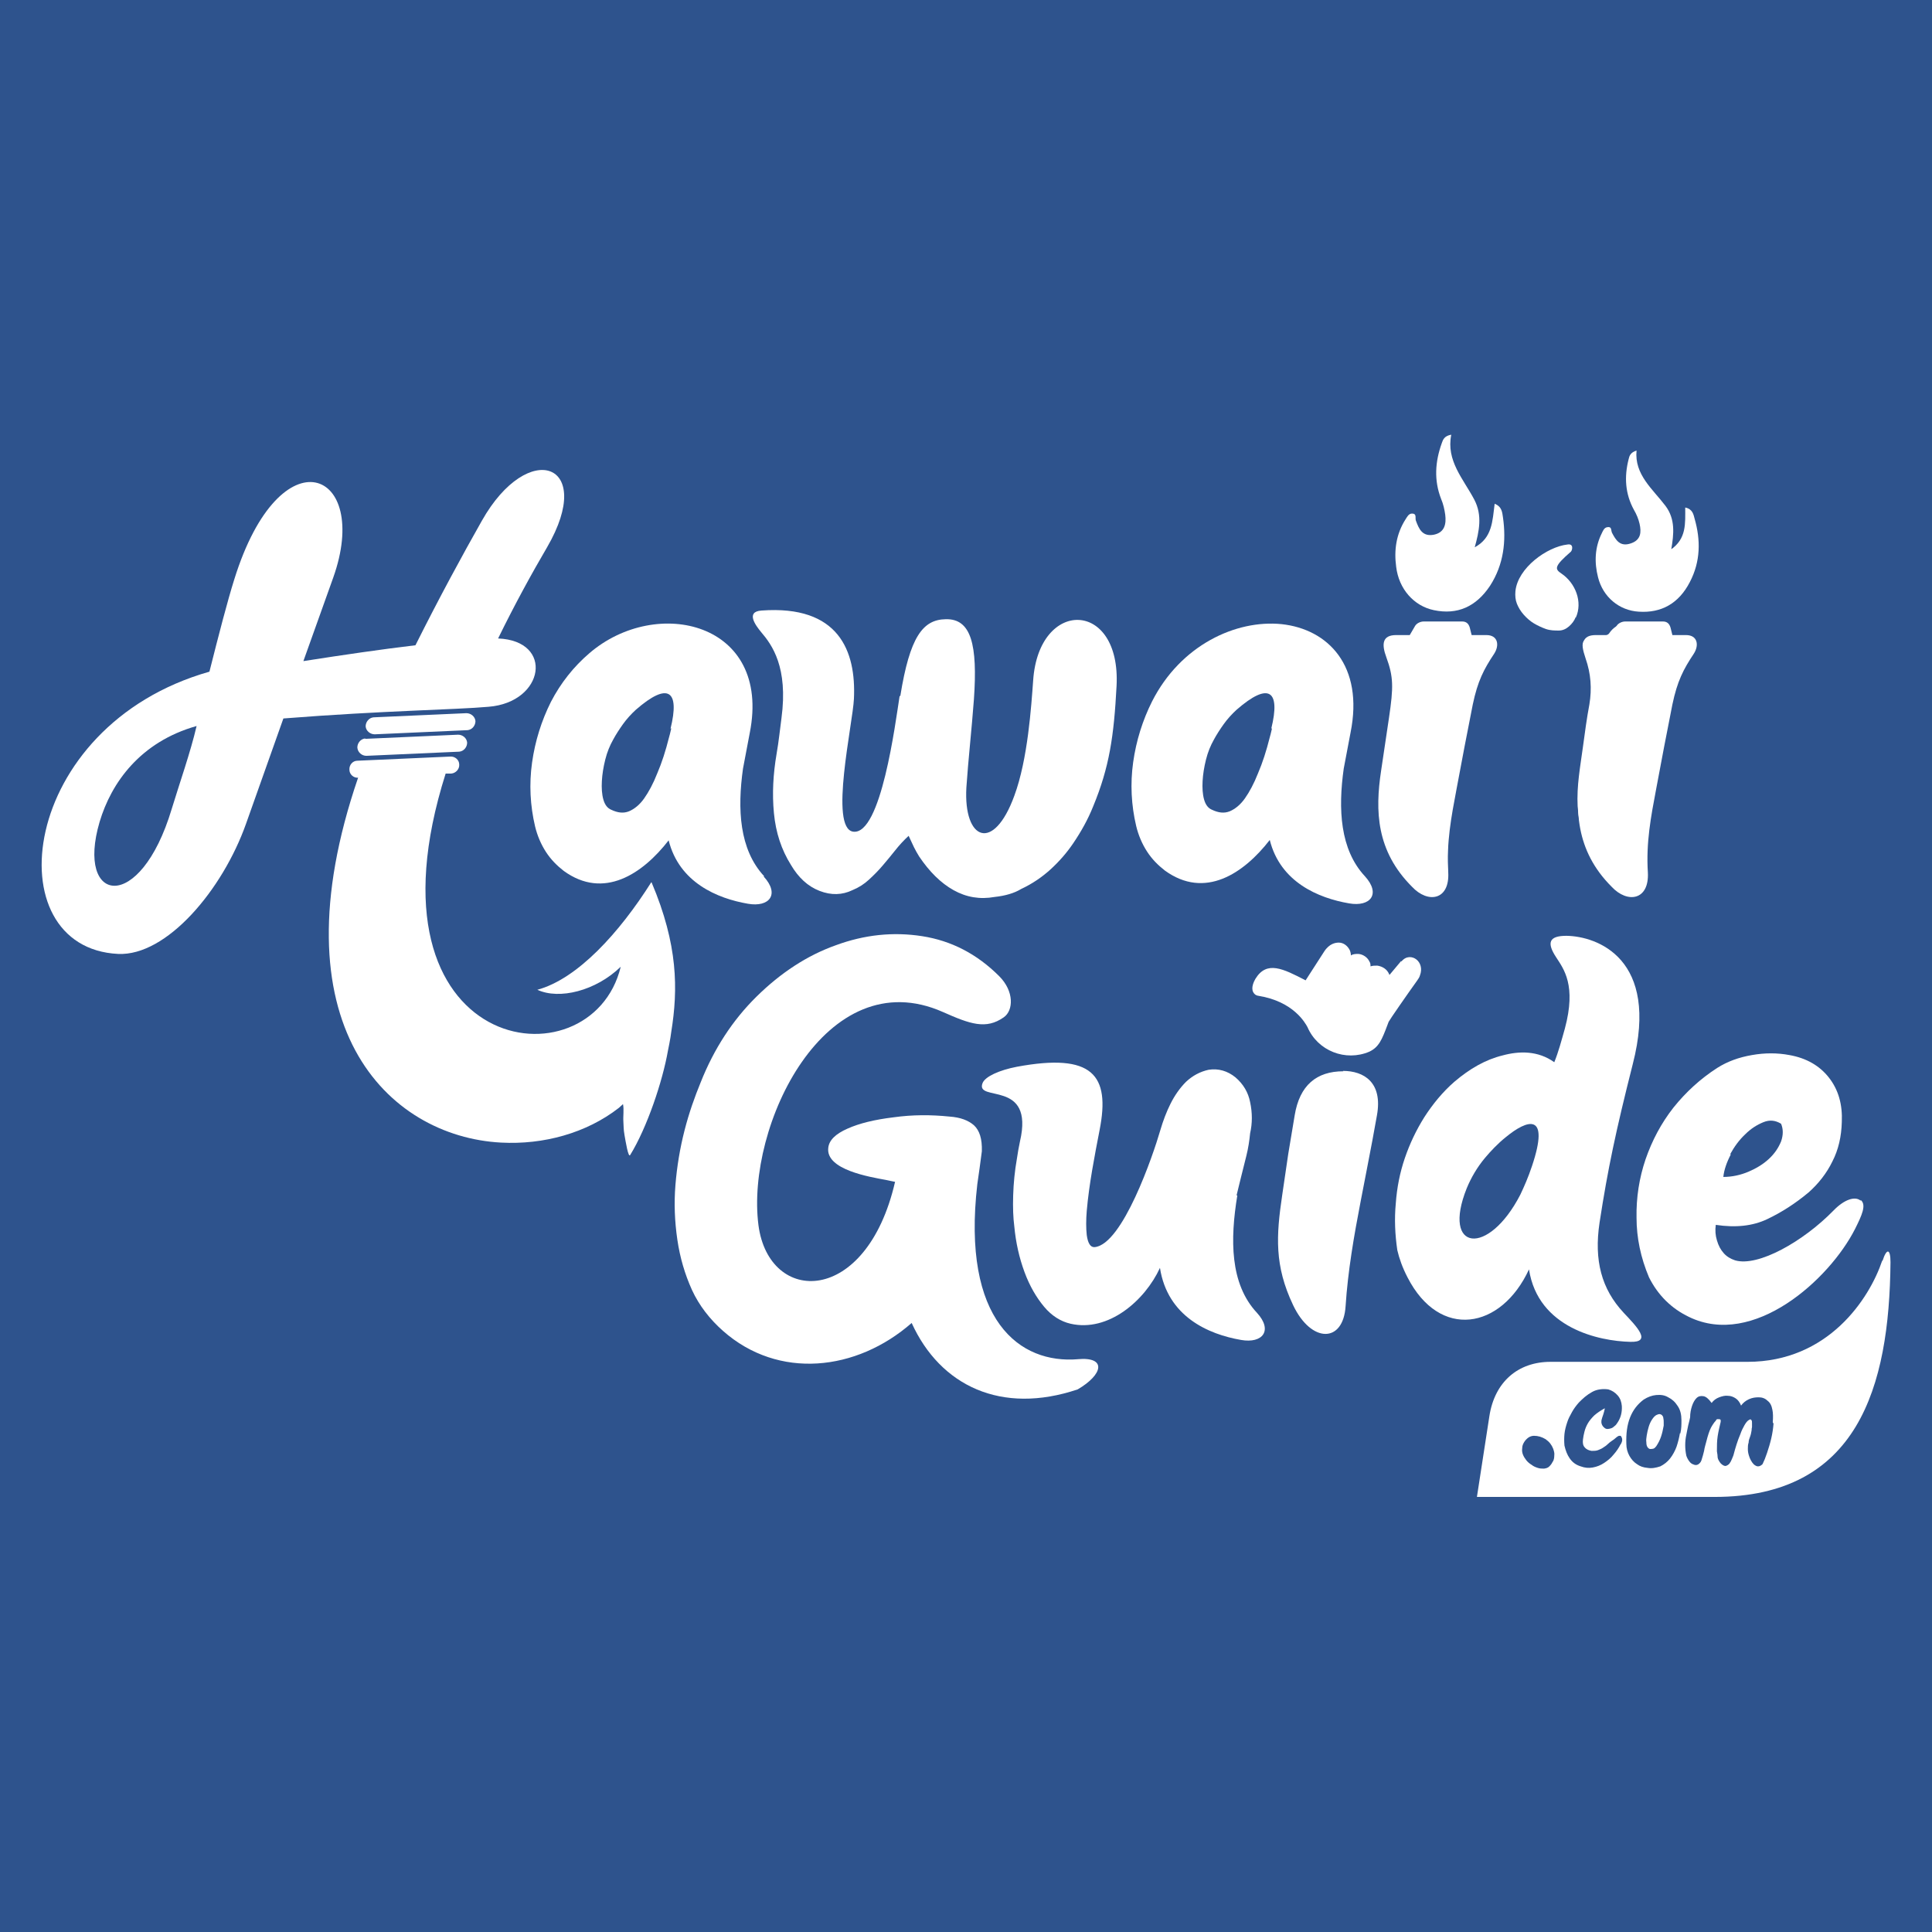
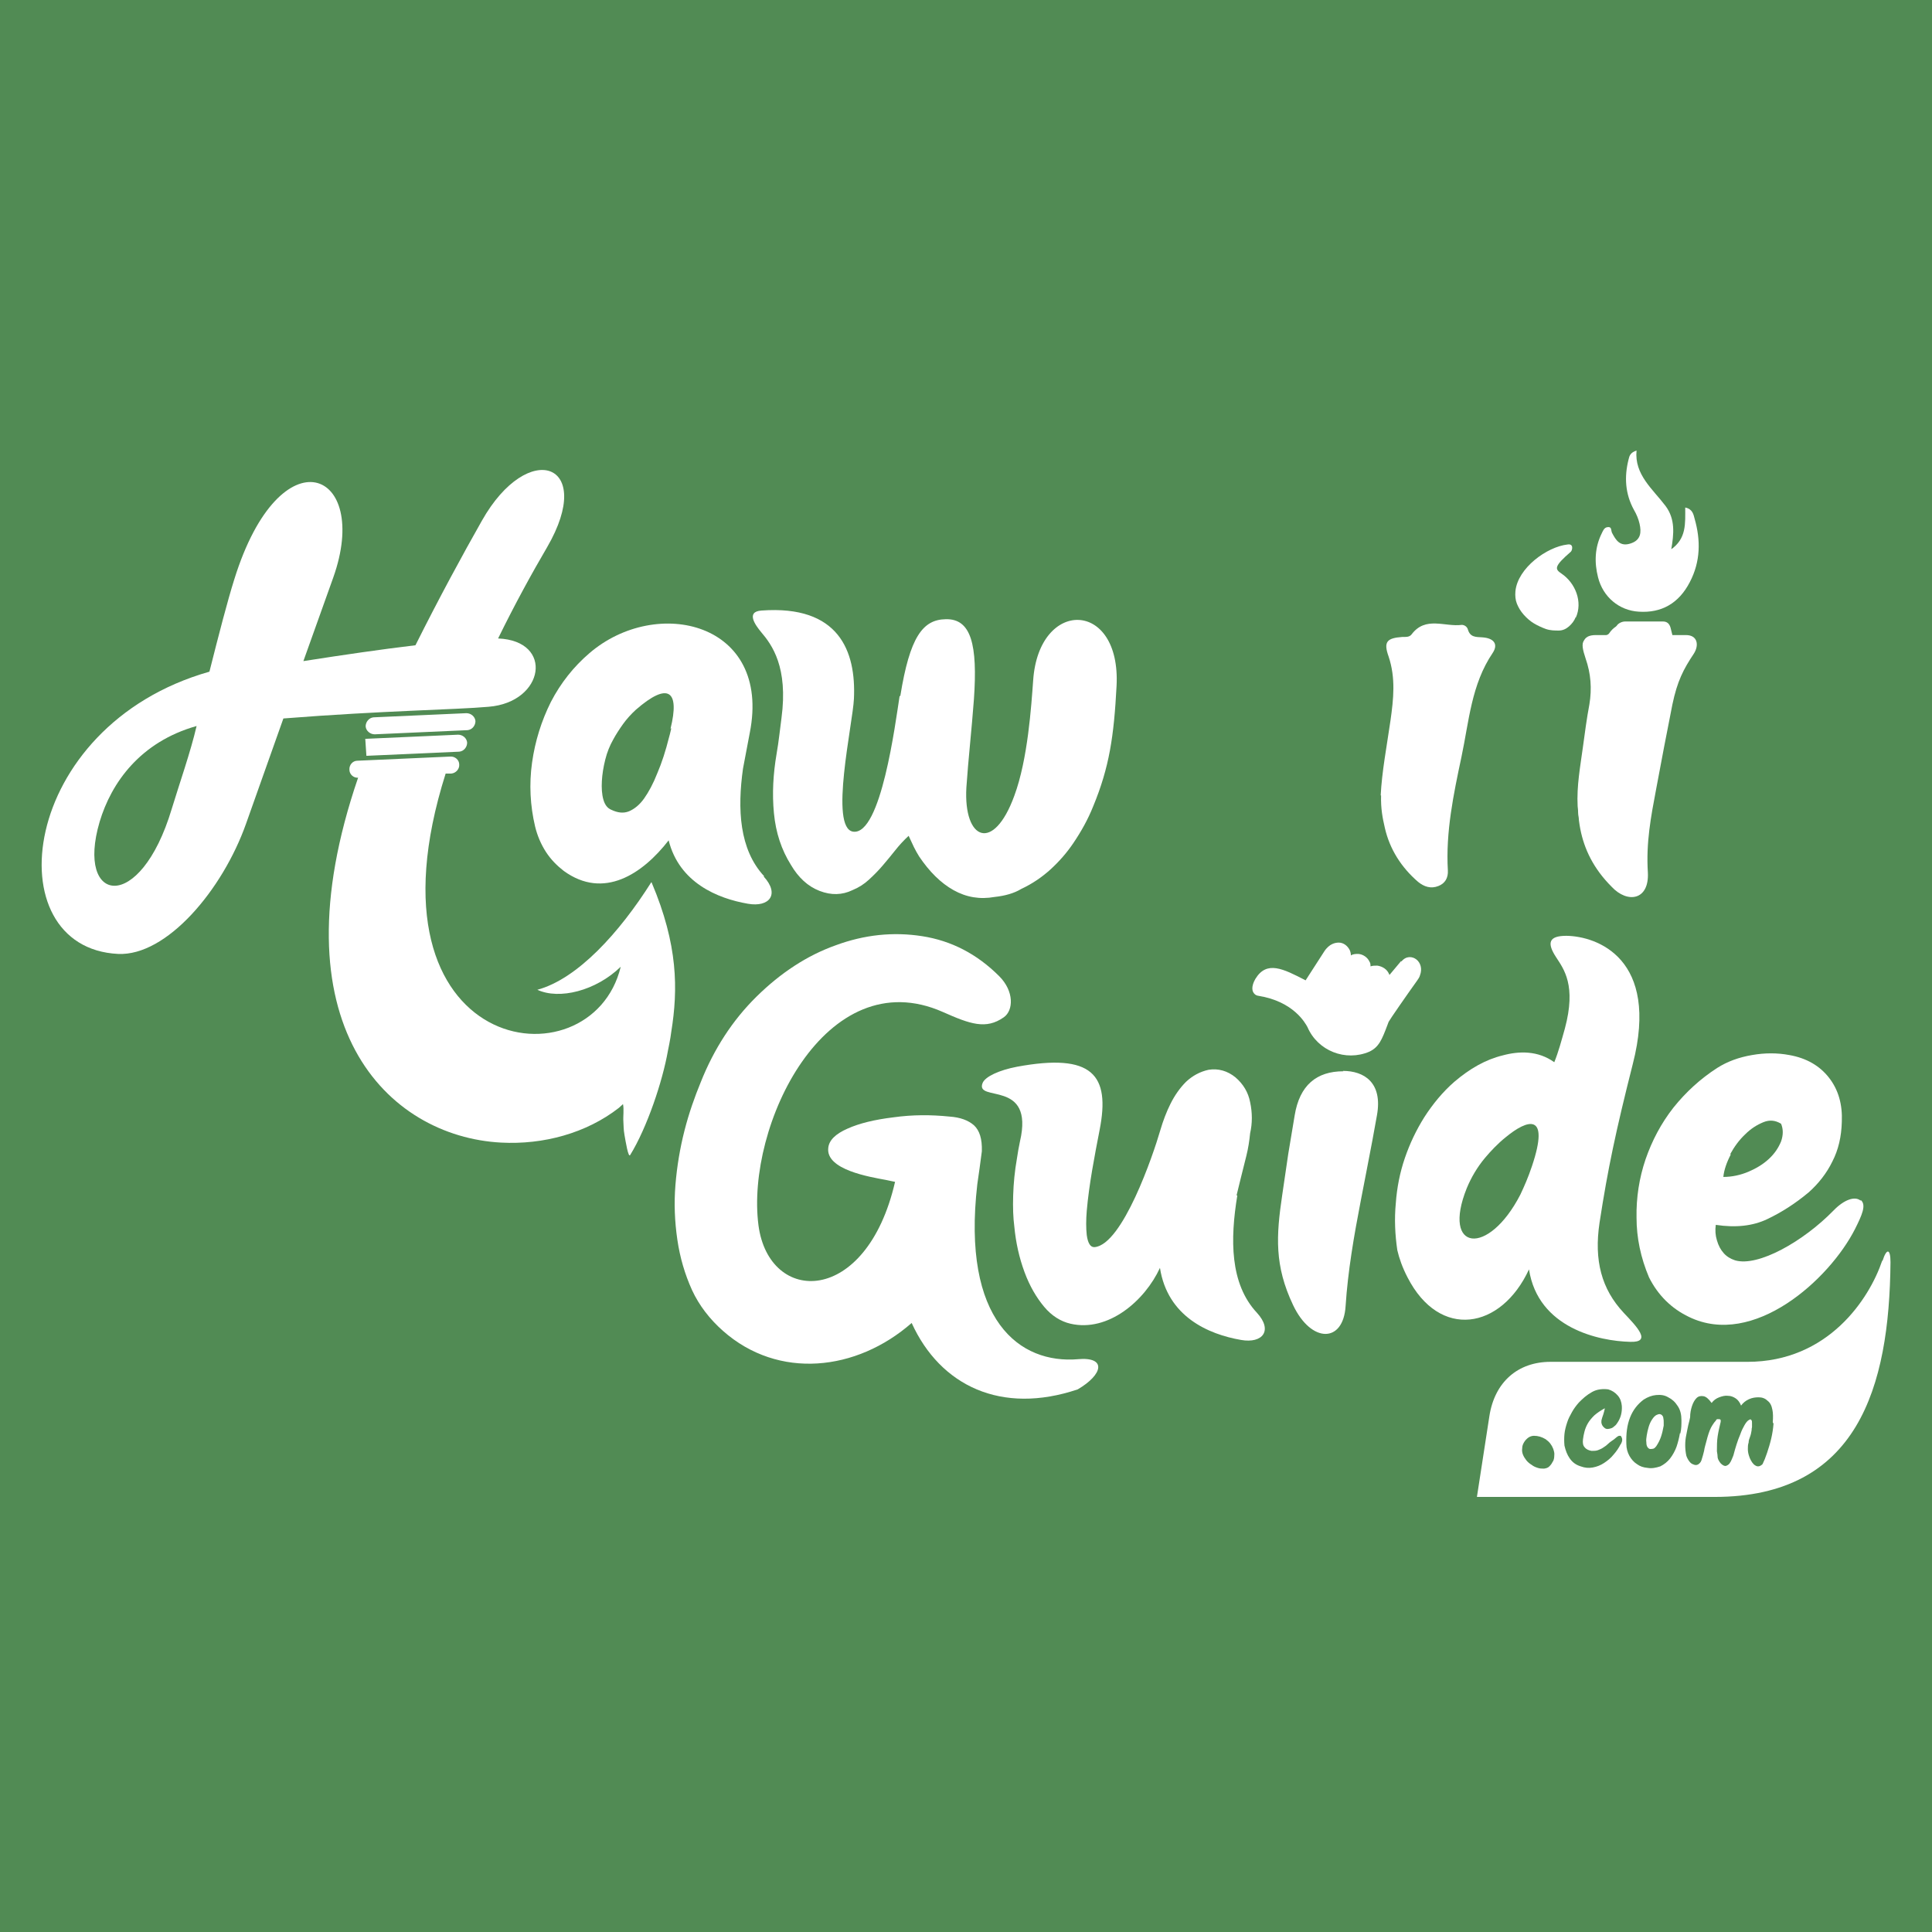
<svg xmlns="http://www.w3.org/2000/svg" baseProfile="tiny-ps" version="1.2" viewBox="0 0 512 512">
  <rect x="0" y="0" width="512" height="512" fill="#333333" stroke="none" />
  <title>HawaiiGuide</title>
  <g id="Layer_1">
-     <rect x="1.9" y="2.3" width="508.7" height="508.7" rx="102" ry="102" fill="#518b54" />
    <rect x="-117.4" y="-116.8" width="751.8" height="751.8" rx="102" ry="102" fill="#518b54" />
    <g id="Layer_6">
-       <rect x="-122.4" y="-116.8" width="756.9" height="751.8" rx="102" ry="102" fill="#2e538d" />
-     </g>
+       </g>
  </g>
  <g id="Layer_5">
    <path d="M417.6,163.5c-.4,1-1,1.8-1.8,2.5-.8.7-1.7,1.1-2.7,1.1-1.1,0-2.2,0-3.4-.4-1.1-.4-2.2-.9-3.2-1.5-1-.6-1.9-1.4-2.7-2.3-.8-.9-1.4-1.9-1.8-2.9-.4-1-.5-2.1-.4-3.3.6-6.2,8.4-11.8,13.8-12.4,1.7-.3,1.3,1.5.9,1.9-4.5,3.9-4.3,4.6-2.5,5.8,3.7,2.5,5.7,7.5,3.8,11.7Z" fill="#fff" fill-rule="evenodd" />
-     <path d="M361.7,232.2c-6.6-7.1-7.1-17.8-5.6-28.5.6-3.1,1.2-6.3,1.8-9.5,3.6-17.8-6-27.5-18.3-28.8-12-1.2-26.7,5.5-34.3,20.5-2.5,5-4.2,10.4-5,16.1-.8,5.7-.5,11.4.8,16.9.6,2.5,1.6,4.8,2.9,6.8,1.3,2,2.9,3.6,4.7,5,10.6,7.7,20.9.8,27.8-8.1,2.8,11.2,12.9,15.4,21,16.8,5.7,1,8.5-2.5,4.2-7.2ZM337.1,193c-.3,1.3-.5,2.1-.6,2.4-.9,3.6-1.9,6.7-3.1,9.5-1.1,2.8-2.3,5-3.5,6.7-1.2,1.7-2.6,2.8-4,3.4-1.5.6-3,.4-4.7-.4-1-.4-1.7-1.3-2.1-2.7-.4-1.4-.5-3.1-.4-4.9.1-1.8.4-3.7.9-5.7.5-2,1.2-3.7,2.1-5.3.7-1.3,1.6-2.7,2.6-4.1,1-1.4,2.2-2.7,3.4-3.8,8.6-7.5,11.7-5.1,9.2,5Z" fill="#fff" fill-rule="evenodd" />
    <path d="M238.6,184.4c2.5-15.5,5.9-20.2,12-20.3,6.8-.2,8.5,6.8,7.5,21.2-.6,8.1-1.5,16-2,23.4-.8,14,7.2,17.3,12.7,2.2,3.6-9.7,4.5-23.8,5-30.6,1.5-21.8,23.3-21.4,22.1,1.5-.7,13.3-1.9,21.5-6.2,31.9-1.4,3.5-3.2,6.7-5.3,9.8-1.7,2.5-3.7,4.8-6,6.9-2.2,2-4.8,3.8-7.8,5.2-1.8,1.1-4.2,1.8-7,2.1-3.9.7-7.5.1-10.9-1.8-3.4-1.9-6.4-4.9-9.1-8.9-.5-.8-1-1.7-1.4-2.5-.4-.9-.9-1.9-1.4-3-1.3,1.2-2.5,2.5-3.6,3.9-1.1,1.4-2.2,2.7-3.3,4-1.1,1.3-2.3,2.5-3.6,3.7-1.3,1.2-2.7,2.1-4.4,2.8-2.7,1.3-5.6,1.4-8.7.2-3.1-1.2-5.6-3.5-7.6-6.9-2.5-4-4-8.5-4.5-13.7-.5-5.2-.2-10.4.7-15.7.6-3.4.9-6.6,1.3-9.5,1.8-13.5-2.5-19.4-5.4-22.8-1.4-1.7-4.2-5.4.1-5.7,20.5-1.5,25.1,10.7,24.5,23.4-.3,6.6-6.6,34.3-.2,35.2,7.4,1,11.2-28.9,12.3-35.9Z" fill="#fff" fill-rule="evenodd" />
    <path d="M202.5,232.2c-6.6-7.1-7.1-17.8-5.6-28.5.6-3.1,1.2-6.3,1.8-9.5,5.8-29.3-24.7-36.4-42.5-21.1-4.2,3.6-7.6,7.9-10.2,12.9-2.5,5-4.2,10.4-5,16.1-.8,5.7-.5,11.4.8,16.9.6,2.5,1.6,4.8,2.9,6.8,1.3,2,2.9,3.6,4.7,5,10.6,7.7,20.9.8,27.8-8.1,2.8,11.2,12.9,15.4,21,16.8,5.7,1,8.5-2.5,4.2-7.2ZM177.9,193c-.3,1.3-.5,2.1-.6,2.4-.9,3.6-1.9,6.7-3.1,9.5-1.1,2.8-2.3,5-3.5,6.7-1.2,1.7-2.6,2.8-4,3.4-1.5.6-3,.4-4.7-.4-1-.4-1.7-1.3-2.1-2.7-.4-1.4-.5-3.1-.4-4.9.1-1.8.4-3.7.9-5.7.5-2,1.2-3.7,2.1-5.3.7-1.3,1.6-2.7,2.6-4.1,1-1.4,2.2-2.7,3.4-3.8,8.6-7.5,11.7-5.1,9.2,5Z" fill="#fff" fill-rule="evenodd" />
-     <path d="M377.3,164.7h10.2c1.1,0,1.7.6,2,1.6l.5,2h3.9c3.1,0,3.5,2.7,2.1,4.9-2.8,4.2-4.4,7.3-5.7,13.5-1.5,7.5-2.9,14.9-4.3,22.4-1.4,7.4-2.7,14.2-2.2,22.1.4,7.4-5.4,8.3-9.6,3.8-9.5-9.5-9.8-20.1-8.2-30.7l2.1-14.1c1.2-8.1,1.2-10.8-.7-16-1.3-3.5-1.1-5.9,2.6-5.9h3.6s1.4-2.4,1.4-2.4c.4-.7,1.4-1.2,2.3-1.2Z" fill="#fff" fill-rule="evenodd" />
    <path d="M430.5,164.7h10.2c1.1,0,1.7.6,2,1.6l.5,2h3.6c3.1,0,3.5,2.7,2.1,4.9-2.8,4.2-4.4,7.3-5.7,13.5-1.5,7.5-2.9,14.9-4.3,22.4-1.4,7.4-2.7,14.2-2.2,22.1.4,7.4-5.4,8.3-9.6,3.8-9.7-9.7-9.7-20.7-8.2-31.1l2.1-13.7c1.2-8.1,1.2-10.8-.7-16-1.3-3.5-1.1-5.9,2.6-5.9h4s1.5-2.4,1.5-2.4c.4-.7,1.4-1.2,2.3-1.2Z" fill="#fff" fill-rule="evenodd" />
    <path d="M285.7,360.2c-15.4,1.3-30.9-10.1-26.7-46.4.4-2.7.8-5.6,1.2-8.7.1-3.3-.6-5.5-2.1-6.9-1.5-1.3-3.6-2.1-6.5-2.3-4.9-.5-9.8-.5-14.8.2-5,.6-9.1,1.6-12.2,3-3.2,1.4-4.9,3.1-5.1,5.1-.7,5.8,11,7.7,15.3,8.5,1,.2,1.8.4,2.4.5-7.6,33-33.4,32.7-36.2,11.5-3.4-26.3,17.8-70.3,48.9-56.5,7.2,3.2,11.4,4.7,16.1,1.4,2.6-1.8,2.8-6.9-1.2-10.9-5.9-5.9-12.7-9.4-20.4-10.6-7.7-1.2-15.3-.4-22.9,2.4-7.6,2.7-14.6,7.3-21,13.6-6.4,6.3-11.3,13.9-14.8,22.7-1.6,3.9-3.1,8.1-4.3,12.8-1.2,4.7-2,9.5-2.4,14.4-.4,4.9-.2,9.7.5,14.5.7,4.8,2,9.2,3.9,13.4,1.9,4.1,4.7,7.7,8.2,10.8,14.7,13,35.4,10.7,50-2.1,7.6,16.7,23.8,24.4,44,17.6,6.7-3.9,7.8-8.7,0-8Z" fill="#fff" />
    <path d="M327.7,316.8c.4-1.5.7-3,1.1-4.5.5-2,1-4,1.5-6,.5-2,.8-4,1-6,.6-2.6.6-5.4,0-8.2-.5-2.6-1.8-4.8-3.9-6.6-2.1-1.7-4.5-2.4-7.1-2-2.3.5-4.3,1.6-6,3.2-1.6,1.6-3,3.6-4.1,5.8-1.1,2.2-2,4.6-2.7,7-1.9,6.6-10,30.3-17.4,31-1.1.1-1.8-1-2.1-3.2-.2-1.8-.2-4,0-6.4.6-7,2.1-14.7,3.4-21.4,2.9-14.7-1.9-20.5-21.9-16.8-4.7.9-8.4,2.6-9.1,4.3-2.1,5.3,13.8-1.2,9.9,15.5-.3,1.5-.6,3-.8,4.5-.6,3.4-.9,6.6-1,9.8-.1,3.2,0,5.9.3,8.2.4,4.3,1.3,8.3,2.7,12.1,1.4,3.8,3.2,6.8,5.2,9.2,2,2.4,4.4,3.9,7,4.5,10,2.3,19.7-6.1,23.7-14.8,2,12.9,12.8,17.6,21.5,19.1,5.7,1,8.5-2.5,4.2-7.2-7.2-7.7-7.1-19.5-5.2-31.1Z" fill="#fff" />
    <path d="M493.1,318.2c-1.5-1.3-4.4-.3-7.2,2.6-8,8.2-20,15-26.1,13.2-1.2-.4-2.2-1-3-1.9-.8-.9-1.4-2-1.8-3.4-.4-1.3-.5-2.7-.3-4.1,5.3.8,9.8.3,13.6-1.5,3.8-1.8,7.4-4.1,11-7.1,2.6-2.3,4.8-5.1,6.3-8.2,1.6-3.1,2.4-6.6,2.5-10.5.2-4.6-.9-8.5-3.4-11.7-2.5-3.2-6-5.2-10.5-6-3.2-.6-6.5-.6-9.9,0-3.5.6-6.5,1.7-9.2,3.4-4.5,2.9-8.3,6.4-11.6,10.5-3.3,4.2-5.7,8.8-7.4,13.7-1.7,5-2.5,10.2-2.4,15.5,0,5.3,1.1,10.6,3.3,15.8,2.4,4.8,6,8.3,10.6,10.5,17.1,8.3,37.2-9.9,44-23.3,1.8-3.6,3.1-6.4,1.5-7.7ZM458.5,305.9c1.1-2,2.4-3.8,4-5.3,1.5-1.5,3.1-2.5,4.8-3.2,1.7-.7,3.2-.5,4.7.4.6,1.4.6,3,0,4.7-.7,1.7-1.7,3.2-3.2,4.6-1.5,1.4-3.3,2.5-5.4,3.4-2.1.9-4.4,1.4-6.7,1.4.2-1.9.9-3.9,2-6Z" fill="#fff" />
    <path d="M430.3,347.9c-5.9-6.3-7.9-13.9-6.4-23.9,2.2-14.3,4.3-24.2,8.8-42,7.2-28-9.5-33.9-17.6-34-4.7,0-5.2,1.9-2.7,5.7,2,3.1,5.4,7.4,2.3,18.9-.9,3.2-1.7,6.2-2.8,8.9-4.3-3.1-9.3-3-13.7-1.8-4.5,1.1-8.7,3.5-12.8,7-3.1,2.7-5.7,5.9-7.9,9.3-2.2,3.5-3.9,7.1-5.2,10.9-1.3,3.8-2.1,7.8-2.4,12-.4,4.2-.2,8.3.4,12.4.5,2.2,1.4,4.7,2.7,7.2,8.5,16.6,24.8,13.9,32.2-2.1,2.4,15.6,18.6,19,26.8,19.2,5.9.2,1.8-4-1.8-7.8ZM406,309c-1,3-2.1,5.5-3.1,7.6-8.5,16.5-20.9,15-14.2-1.7,1.2-2.9,2.8-5.6,4.8-8,1.5-1.8,3.5-3.9,5.5-5.5,5.8-4.8,11.8-6.7,7,7.6Z" fill="#fff" />
    <path d="M356,283.9c-7.1,0-11.6,3.7-12.9,11.7l-1.7,10.2-1.6,10.9c-1.6,10.8-2.1,18.7,2.9,29.2,4.8,10.1,13.3,10.1,13.9.2.6-9.2,2.2-18.5,4-27.8,1-5.3,2.1-10.7,3.1-16.1l1.2-6.6c1.6-8.8-3.5-11.8-9-11.8Z" fill="#fff" />
    <path d="M498.8,334.1c-3.4,10.1-14.3,26.8-35.7,26.8h-52.2c-8.6,0-14.8,5.3-16.2,14.4l-3.3,21.4h63c37.9,0,46.3-29,46.6-62.2,0-3.6-1-3.8-2.1-.4ZM411.5,387.3c-.2.5-.5.9-.9,1.3-.4.4-.8.5-1.4.6-.6,0-1.1,0-1.7-.2-.6-.2-1.1-.4-1.6-.8-.5-.3-1-.7-1.4-1.2-.4-.5-.7-1-.9-1.5-.2-.5-.3-1.1-.2-1.7,0-.6.2-1.1.5-1.6.3-.5.7-.9,1.1-1.2.4-.3,1-.5,1.5-.5,1.1,0,2.1.3,3.1.9,1,.7,1.6,1.5,2,2.5.2.6.4,1.2.3,1.8,0,.6-.1,1.2-.4,1.7ZM429.5,382.7c-.5,1-1.1,1.9-1.9,2.8-.7.9-1.6,1.6-2.5,2.2-.9.6-1.9,1-3,1.2-1.1.2-2.1.1-3.2-.3-1.3-.4-2.2-1.1-2.9-2.1-.7-1-1.1-2.1-1.4-3.4-.1-1.1-.1-2.1,0-3.1.1-1,.4-2.1.7-3,.3-1,.8-1.9,1.3-2.8.5-.9,1.1-1.7,1.8-2.5.5-.5,1-1,1.6-1.5.6-.5,1.2-.9,1.9-1.3.7-.4,1.4-.6,2.1-.7.7-.1,1.4-.1,2.2,0,1,.3,1.8.8,2.5,1.6.7.8,1,1.7,1.1,2.8.1,1.7-.3,3.2-1.2,4.5-.2.3-.4.6-.7.8-.3.3-.6.5-.9.6-.3.1-.7.2-1,.2s-.6-.1-.9-.4c-.6-.5-.8-1.2-.7-1.9.1-.5.3-1,.5-1.6.2-.6.3-1.1.4-1.6-1.1.6-2,1.2-2.8,1.9-.7.7-1.3,1.4-1.7,2.1-.4.7-.7,1.4-.9,2.2-.2.7-.3,1.4-.4,2.1-.1.9,0,1.6.5,2.1.4.5,1.1.8,1.8.9.6,0,1.2,0,1.7-.2.5-.2,1-.4,1.4-.7.5-.3.9-.6,1.3-1,.4-.4.9-.7,1.3-1,0,0,.2-.1.4-.3.2-.2.4-.3.6-.5.2-.1.4-.3.6-.3.2,0,.3,0,.4,0,.3.4.4.7.4,1.1,0,.4-.2.8-.4,1.2ZM445.2,379.8c-.2,1.2-.5,2.4-.9,3.6-.4,1.1-1,2.2-1.7,3.1-.7.9-1.6,1.6-2.6,2.1-1.2.4-2.3.6-3.4.4-1.1-.1-2-.4-2.8-1-.8-.5-1.5-1.3-2-2.2-.5-.9-.8-2-.8-3.1-.1-2.8.2-5.1,1-7.1.8-2,2-3.5,3.6-4.7,1.1-.7,2.2-1.1,3.3-1.2,1.2-.1,2.2,0,3.2.6,1,.5,1.8,1.2,2.5,2.3.7,1,1,2.3,1,3.8,0,1.1,0,2.3-.3,3.5ZM470,377.3c-.1,1.3-.3,2.6-.6,3.9-.3,1.3-.7,2.6-1.1,3.8-.4,1.2-.8,2.2-1.2,3-.4.4-.8.6-1.2.6-.4,0-.7-.2-1.1-.5-.3-.3-.6-.7-.8-1.1-.2-.4-.4-.8-.5-1.2-.2-.6-.3-1.2-.3-1.8,0-.6,0-1.1.2-1.7,0-.5.2-1.1.4-1.6.2-.5.3-1.1.4-1.7,0-.2,0-.5.1-.8,0-.4,0-.7,0-1.1s0-.6-.2-.8c-.1-.2-.3-.2-.6,0-.4.2-.8.7-1.2,1.4-.4.7-.8,1.5-1.1,2.4-.4.9-.7,1.8-1,2.7-.3.9-.5,1.7-.7,2.4-.1.5-.3.9-.5,1.4-.2.5-.4.9-.7,1.3-.3.3-.6.5-1,.6-.4,0-.8-.2-1.3-.7-.4-.5-.7-1-.8-1.5,0-.5-.1-1.1-.2-1.7,0-1.4,0-2.7.2-4,.2-1.3.5-2.5.8-3.8,0-.2,0-.4,0-.5-.1-.1-.2-.2-.4-.2-.2,0-.4,0-.5,0-.2,0-.3.2-.4.4-.3.3-.5.6-.7.9-.2.3-.4.6-.6,1-.2.4-.4.9-.6,1.5-.2.6-.4,1.3-.6,2.1-.2.8-.5,1.7-.6,2.5-.2.8-.4,1.6-.7,2.5-.2.6-.6.9-.9,1.1-.4.2-.8.2-1.2,0-.4-.1-.8-.4-1.1-.8-.3-.4-.6-.9-.8-1.5-.2-.9-.3-1.9-.3-2.8,0-1,.1-1.9.3-2.8.2-.9.3-1.7.5-2.5.2-.8.4-1.5.5-2.1,0-1.1.2-2.1.5-3,.3-.9.7-1.6,1.2-2.1.5-.5,1.1-.6,1.8-.5.7.1,1.4.7,2.2,1.8.5-.7,1.2-1.2,2-1.5.8-.3,1.6-.5,2.3-.4.8,0,1.5.3,2.1.7.6.4,1.1,1.1,1.4,1.9.5-.7,1.2-1.3,2.1-1.7.9-.4,1.7-.5,2.6-.5.9,0,1.7.3,2.3.9.7.5,1.1,1.3,1.3,2.4.2.9.2,2.1.1,3.3Z" fill="#fff" />
    <path d="M440.2,374.9c-.2-.2-.6-.2-1,0-.6.2-1,.7-1.4,1.3-.4.6-.7,1.3-.9,2-.2.7-.4,1.5-.5,2.2-.1.7-.2,1.3-.1,1.8,0,.6.1,1,.3,1.3.2.3.5.5.7.5.3,0,.6,0,.9-.1.3-.1.5-.4.7-.6.6-.9,1-1.7,1.3-2.6.3-.9.5-1.8.7-2.9,0-.1,0-.4,0-.8,0-.4,0-.8-.1-1.2,0-.4-.3-.7-.5-.9Z" fill="#fff" />
    <path d="M371.3,254.7l-3.1,3.7c0-.1,0-.2-.1-.3-.5-1.2-1.7-2-3.1-2.2-.6,0-1.3,0-1.8.2,0-.4,0-.9-.3-1.3-.5-1.1-1.7-1.9-2.9-2-.7,0-1.4,0-2,.4,0-.5-.1-.9-.3-1.4-.6-1.2-1.7-2-2.9-2-.8,0-2.5.2-3.9,2.4l-4.9,7.6c-6-3.1-10.3-5.3-13.3-.4-.4.7-1.2,2.3-.6,3.5.2.4.6.9,1.4,1,9.3,1.5,12.4,7.2,13,8.3,2.7,6.3,10.1,9.2,16.4,6.5,2.5-1.2,3.3-3.1,4.8-7.1l.3-.8c.3-.6,4.8-7.1,7.6-11,.3-.4.6-.9.7-1.3.7-1.8.1-3.4-.9-4.2-1.1-.9-2.8-1-4,.5Z" fill="#fff" />
    <g>
      <path d="M127.7,138c-5.1,9-11.3,20.4-17.6,33-9.2,1.1-18.8,2.5-29.7,4.2l7.9-22.1c10.2-28.6-14-38.8-26.2.4-1.8,5.7-4.1,14.6-6.6,24.5C4.8,192.4-1.5,251.2,31.3,252.8c12.9.6,27.7-17,33.9-34.5,3.3-9.3,6.6-18.6,9.9-27.9,26.7-2.1,45.5-2.3,54.4-3.1,14.8-1.2,17.4-17.5,2.5-18.1,4.4-9,8.9-17.2,13-24.2,13-22.4-5-28.8-17.3-7ZM45.5,214.4c-8.4,28-25.5,25.1-19.1,3.4,3.1-10.4,10.8-21.2,25.7-25.4-1.6,6.9-4.5,15.1-6.6,22Z" fill="#fff" fill-rule="evenodd" />
-       <path d="M96.8,195.8l24.6-1.1c1.2,0,2.3.9,2.4,2.1,0,1.2-.9,2.3-2.1,2.4l-24.6,1.1c-1.2,0-2.3-.9-2.4-2.2,0-1.2.9-2.3,2.1-2.4Z" fill="#fff" fill-rule="evenodd" />
+       <path d="M96.8,195.8l24.6-1.1c1.2,0,2.3.9,2.4,2.1,0,1.2-.9,2.3-2.1,2.4l-24.6,1.1Z" fill="#fff" fill-rule="evenodd" />
      <path d="M99,190.1l24.6-1.1c1.2,0,2.3.9,2.4,2.1,0,1.2-.9,2.3-2.1,2.4l-24.6,1.1c-1.2,0-2.3-.9-2.4-2.1,0-1.2.9-2.3,2.1-2.4Z" fill="#fff" fill-rule="evenodd" />
      <path d="M172.6,233.8c-8.4,13.3-19.5,25.6-30.2,28.5,5.8,2.7,15.5.3,22.1-6.1-7.8,32.3-70.1,23.7-46.4-51.2h1.5c1.2-.1,2.2-1.2,2.1-2.4,0-1.2-1.1-2.2-2.4-2.1l-24.6,1.1c-1.2,0-2.2,1.1-2.1,2.4,0,1.2,1.1,2.2,2.3,2.1-22.4,65.4,7.8,95.1,37.9,96.7,11.2.6,22.6-2.5,31.2-9.2,0,0,1.1-1,1.1-1,.3,1.4,0,3.3.1,4.6s0,1.9.3,3.6,1,6.1,1.5,5.3c4.5-7.3,8.6-19.6,10-27.6,0,0,.7-3.3.9-5.1,1.8-11.2,1.8-23-5.2-39.5Z" fill="#fff" />
      <path id="White_Curved_Path" d="M94.8,220.5c-.5,2.7-1.1,5.4-1.5,8.2-.7,4.7-1.5,9.3-1.8,14-.7,8.6.2,17.3,3.3,25.9,2,5.7,5,11.1,9.9,16.1,5.2,5.3,12.2,9.1,20.5,11.7,11.6,3.6,21.6,2.4,30.2-2.7,3.5-2.1,6.4-4.6,8.9-7.3,0,0,.2-.2.1-.4-.8.7-1.6,1.4-2.5,2-4.4,3.3-9.4,5.9-16.1,6.9-6.7,1-13.2-.1-19.6-2.3-12.1-4.1-20.1-10.7-25.1-19.1-4.3-7.2-6.4-14.5-7.4-22-.9-6.6-.5-13.2.4-19.7.5-3.7.8-7.4,1.2-11.1,0,0,0-.2,0-.3,0,0-.2,0-.2,0Z" fill="#fff" />
    </g>
    <g>
      <path d="M442.7,145.7c4.3-2.9,3.9-7,3.9-11.2,2,.4,2.2,1.9,2.5,3,1.6,5.6,1.6,11.3-1.3,16.8-2.9,5.6-7.5,8.2-13.5,7.8-5.2-.3-9.5-3.9-10.8-9.1-1-3.9-.9-7.9,1-11.7.3-.6.6-1.5,1.5-1.6,1.2-.2.9.9,1.2,1.5,1,1.9,2.1,3.8,5,2.8,2.7-.9,2.8-3,2.3-5.2-.3-1.3-.8-2.5-1.5-3.7-2.3-4.2-2.6-8.7-1.4-13.4.2-.9.5-1.8,2.1-2.3-.6,6.4,4.3,10.2,7.7,14.7,2.6,3.5,2.2,7.4,1.5,11.5Z" fill="#fff" />
-       <path d="M390.7,145.1c4.8-2.5,4.8-7,5.4-11.6,2,.8,2,2.4,2.2,3.6.9,6.3.2,12.5-3.4,18.1-3.7,5.6-8.7,7.8-14.9,6.5-5.3-1.1-9.3-5.6-10-11.5-.6-4.4,0-8.7,2.5-12.6.4-.6.8-1.5,1.7-1.5,1.3,0,.8,1.1,1,1.8.8,2.2,1.7,4.4,4.8,3.8,2.9-.6,3.3-2.9,3-5.3-.2-1.4-.5-2.8-1.1-4.2-1.9-4.9-1.6-9.8.2-14.8.3-.9.7-1.9,2.5-2.2-1.4,6.9,3.2,11.7,6.1,17.2,2.2,4.2,1.3,8.4.1,12.7Z" fill="#fff" />
      <path d="M435,165.5c2.7.2,6-1.1,7.7,2.6.2.5,1.9.3,2.9.5,2.7.5,3.8,2.2,2.3,4.3-5.8,8.4-6.4,18.4-8.4,28-2,9.7-4.2,19.4-3.6,29.5.1,2.1-.8,3.9-2.8,4.7-2.1.9-3.8-.1-5.3-1.4-6.1-5.3-9.2-12.1-9.7-20.1-.3-5.3.7-10.5,1.4-15.7.5-3.7,1-7.5,1.7-11.2.7-4.2.4-8.2-1-12.2-1.6-4.8-1-5.6,3.9-6,.8,0,1.8,0,2.3-.6,2.2-3.3,5.4-2.9,8.6-2.6Z" fill="#fff" />
      <path d="M365.9,210.8c.3-6.2,1.6-13,2.6-19.9.8-5.7,1.4-11.2-.5-16.9-1.4-3.9-.5-4.9,3.6-5.2.9,0,1.9.1,2.5-.7,3.7-4.9,8.8-1.9,13.3-2.5.7,0,1.4.5,1.6,1.2.6,2.1,2.1,2,3.8,2.1,3.1.2,4.3,1.8,2.8,4.1-5.7,8.4-6.3,18.2-8.3,27.6-2.1,9.9-4.2,19.9-3.6,30.1.1,1.9-.7,3.4-2.5,4.1-2,.8-3.8.2-5.4-1.1-4.4-3.8-7.5-8.6-8.8-14.3-.6-2.6-1.1-5.1-1-8.6Z" fill="#fff" />
    </g>
  </g>
</svg>